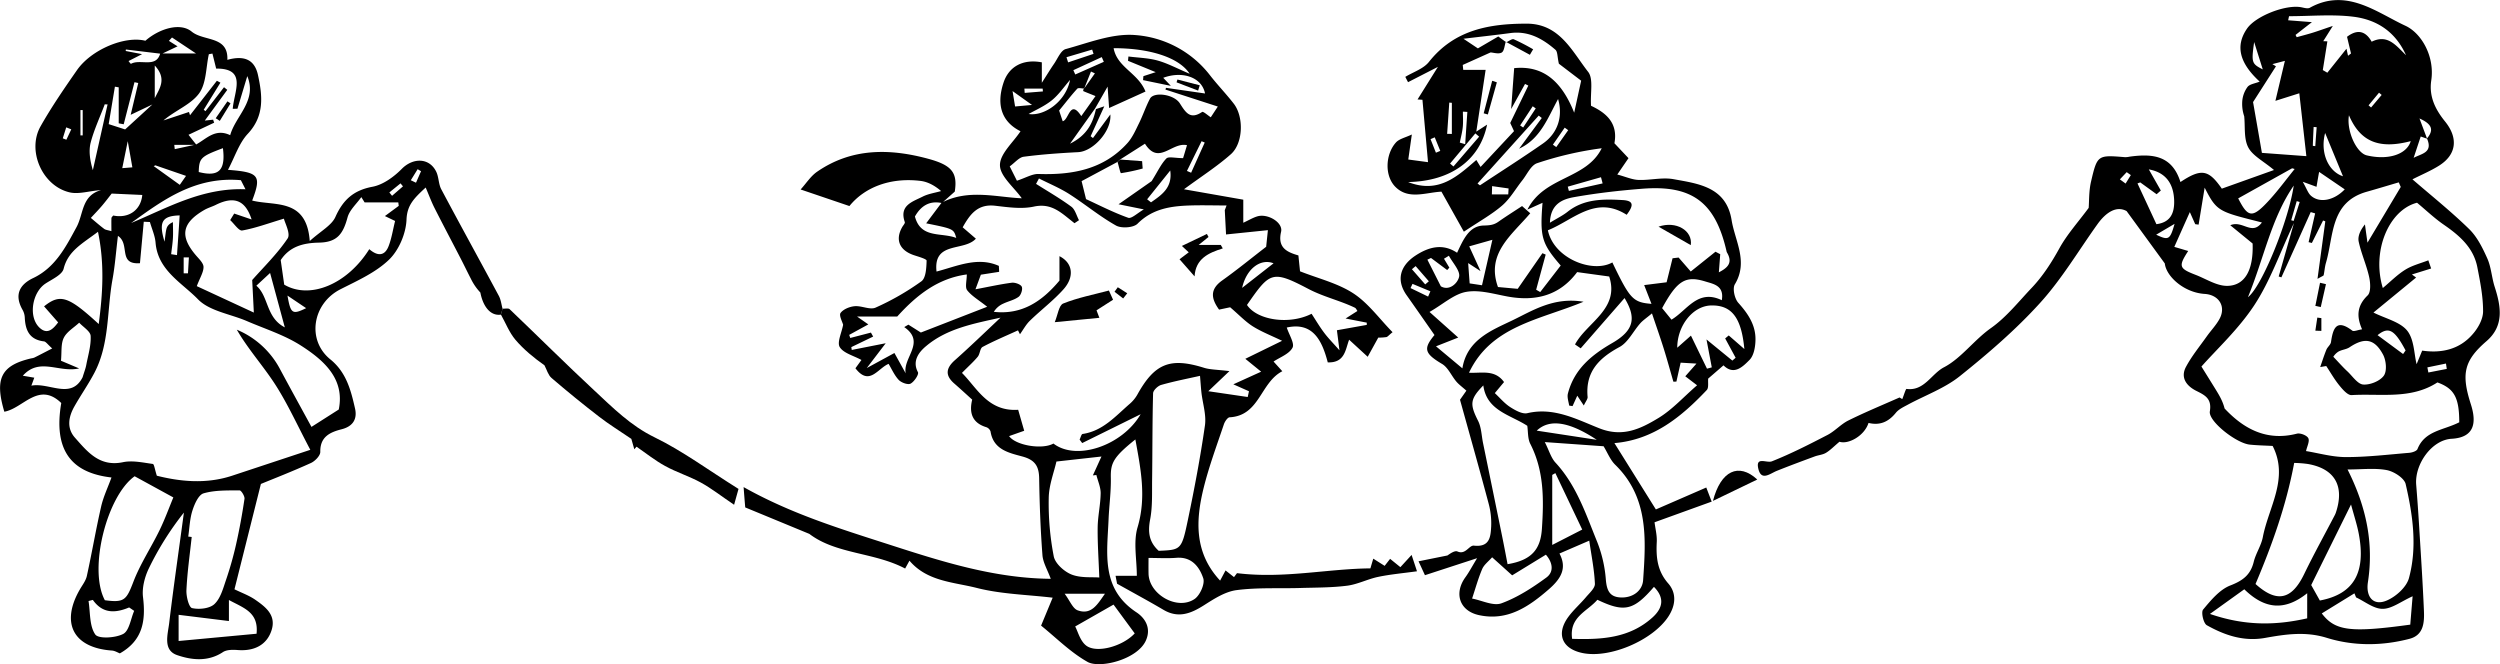
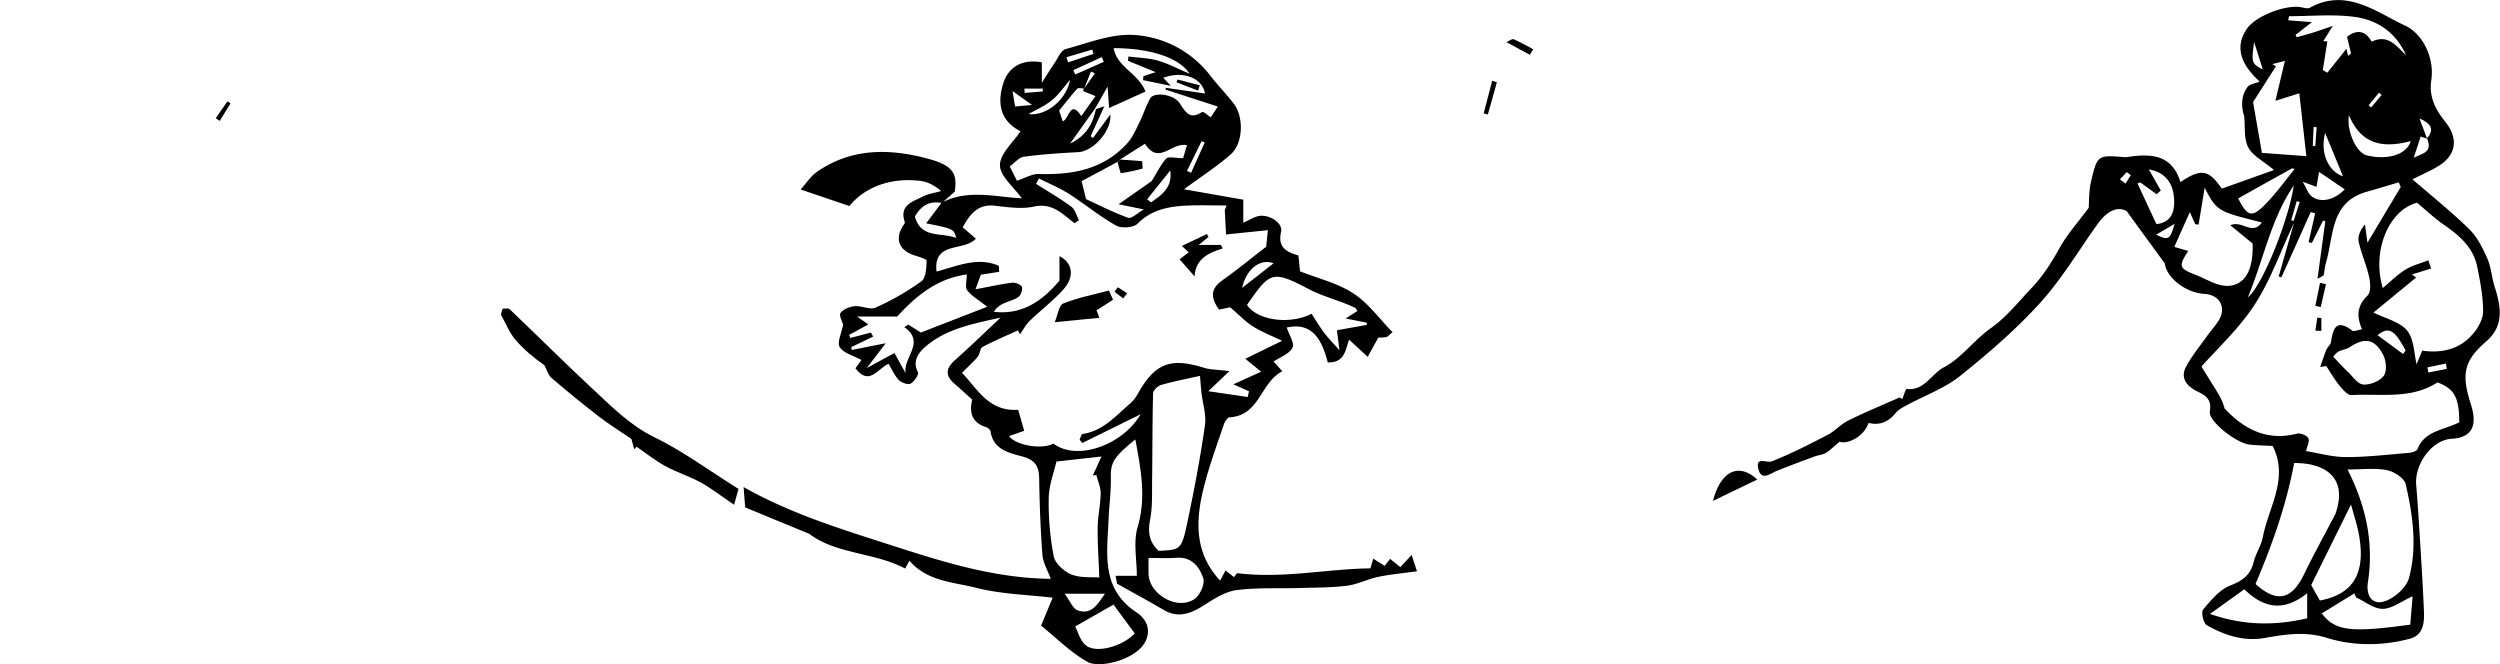
<svg xmlns="http://www.w3.org/2000/svg" id="Layer_1" data-name="Layer 1" viewBox="0 0 1528.17 405.99">
  <path d="M181-875.57l7.89-7c1.8-11.55-1.73-16.09-16-20-23.61-6.43-47-6.8-68.22,7.9-3.85,2.67-6.55,7-10,10.8l29.82,10.13c9.32-11.5,25-17.6,43.46-15.37,4.39.54,8.58,2.75,12.6,6.21-3.79,1.09-7.85,1.65-11.31,3.41-6.2,3.14-14.43,5.31-10.89,15.56.25.75-1,2-1.55,3-4.47,7.77-1.73,14.26,7.14,17.23,2.78.93,7.77,2.31,7.74,3.35-.14,4.35-.4,10.58-3.18,12.61a158.36,158.36,0,0,1-28,16.08c-3.41,1.55-8.55-1.24-12.79-.86-3.08.28-6.93,1.82-8.62,4.12-1.1,1.5,1.09,5.39,1.56,7.23-.93,5-3.83,10.79-2.06,13.66,2.32,3.73,8.34,5.17,13.25,7.86l-3.67,5.07c8.52,11.09,13.58.11,20.27-2.7,1.95,3.23,3.54,7,6.21,9.84,1.61,1.68,5.59,3.12,7.24,2.25,2.24-1.18,5.19-5.69,4.49-7-4-7.43,1.6-13.12,5.07-16,12.69-10.65,28.7-13.62,45.41-17.33C206.69-795.93,198-787.55,189-779.55c-5.48,4.85-6.16,9.28-.46,14.25,3.58,3.12,7.07,6.33,11,9.9-1.9,7.78-.23,14.17,8.64,16.84a4.23,4.23,0,0,1,2.58,2.63c1.77,11.25,11.46,13.09,19.64,15.33,7.79,2.14,10,6.18,10.08,13.55.25,15.57.82,31.15,2,46.68.33,4.52,3,8.86,5.09,14.49-35.07-.32-67.46-10.83-99.87-21.29-29.5-9.51-59.14-18.6-87.89-34.78.39,5.11.68,8.93,1,12.43L100-673.34c16.33,12.47,39.63,11.17,58.55,21.18l2.64-4.81c10.85,12.78,26.95,13.05,41.2,16.68,14.89,3.79,30.67,4.09,46.34,5.94-1.93,4.66-4.16,10.05-7.08,17.08,9.15,7.36,17.92,16.3,28.41,22.19,7.47,4.2,30.37-1.46,35.61-13,3.57-7.84-.66-14-5.77-17.34-21.8-14.45-17.86-36-17-56.76.36-8.51,1.56-17,1.38-25.51-.19-9,1.54-12.59,15-23.38,3.31,18.14,6.8,35.32,1.36,53.66-2.69,9-.47,19.55-.47,29.67h-13c.54,2.86,1,5.18.91,4.85,10.72,6,19.67,10.83,28.44,16,9.07,5.3,16.69,2.25,24.71-2.84,6.16-3.92,12.94-8.32,19.87-9.23,12.84-1.69,26-.92,39-1.31,9.55-.29,19.17-.19,28.62-1.4,6.44-.83,12.54-4.06,19-5.4,7.42-1.55,15-2.21,23.69-3.41-1-3.18-1.93-5.88-3.28-10L461.28-653,455-658.09l-3.34,4.29-6.95-4.41c-.8,2.7-1.37,4.63-1.75,5.94-26.64.27-53,6.42-81.55,2.93l-1.83,2.42L354.41-651l-3.32,6.22c-15.91-17.06-15-36.88-10-56.94,3.27-13.08,8-25.8,12.31-38.62.57-1.68,2.24-4.2,3.51-4.27,18.39-1,18.73-21.2,32.2-28.16l-5.35-5.92c3.9-2.63,9.5-4.58,11.57-8.44,1.42-2.62-2.08-7.9-3.5-12.35,16-3.55,21.59,8,25.06,21.3,10.56.38,10.77-7.93,13.06-13.85l11.35,10.43,6.46-11.71a35.49,35.49,0,0,0,4.9-.32c.81-.13,1.49-1.12,3.84-3-8.1-8.26-14.87-17.81-24-23.75-9.62-6.26-21.48-9.07-32.56-13.47-.33-3.16-.65-6.26-1-9.71-7.34-2.09-12.8-4.89-10.58-14.46,1.32-5.67-8.2-11.35-14.59-9.39-2.67.82-5.14,2.32-8.52,3.89v-14.11L329-884c10.75-7.92,20.29-14,28.65-21.41,7.59-6.73,8-22.77,1.83-30.84-4.57-5.93-9.82-11.33-14.43-17.24a63.65,63.65,0,0,0-46.26-24.8c-13.79-1-28.2,4.82-42.07,8.59-3,.8-4.9,5.77-7.13,9s-4.31,6.68-7.48,11.61v-12.49c-11.53-2.2-20.24,2.57-23.46,12.55C214.05-935,218-925,229.08-919.46c-4.47,6.81-12.62,13.79-12.57,20.71,0,6.73,8.48,13.41,13.34,20.27-15.47-.64-32.78-5.83-49,2.7-2.95,3.92-5.89,7.85-9.45,12.6,16.83,3.4,16.83,3.4,18.4,8.94-9.14-3.56-21.68.57-25.27-13.11C168.13-873.7,173.29-877.21,181-875.57Zm87-70q2.07-5.19,4.15-10.4l2.4,1.13L268-945.59a2.67,2.67,0,0,0-.55.77c-.08.26-.05.8.08.86,2.31,1,4.64,1.87,7.39,3l-8.7,12.25c-6.93-10.67-7.52,2.33-11.36,3.13l-2.18-6.53c4.1-5,7.41-9.35,11.06-13.33C264.44-946.2,266.57-945.57,268-945.57Zm20.37,44.85,1.58-1.46,15.2-9.67c8.48,13.47,16.3-1.16,25.69.9-1.05,3.5-2,6.71-2.39,7.92-4.94,0-8.88-1.15-10.23.23-3.21,3.3-5.2,7.78-9,13.83L289-874.83l15.48,3.14c-3.94,2.22-7.54,5.84-9.58,5.12-9.11-3.25-17.78-7.74-25.77-11.4-1-4.14-1.87-7.56-2.71-11ZM275.18-933c-1.9,8.64-5.47,16-15.82,21.13l15.32-21.54,7.63-13.33c.36,5.19.57,8.12.92,13.08l22.25-10.07c-4.55-11.44-17.3-14.67-19.49-26.51,21.89,0,39.93,5.57,46.49,15.65-7.77-3.29-13.47-6.39-19.57-8.09-5.75-1.6-11.9-1.71-17.87-2.48-.09.88-.17,1.76-.25,2.64l16.94,6.94-7.53,2.44-.21,2.43,17,3.51-4.66-4.93c11.51-4.32,23.58-.48,25.54,9.58L318-946l-.32,1.07,32,10.37L345.38-928c-1.81-1.15-4.58-3.73-5.3-3.25-7.39,4.95-10.1.2-13.62-5.27-3.62-5.62-15.92-7.2-18.22-2.88-2.57,4.83-4.28,10.11-6.7,15-2.05,4.17-4,8.67-7,12.06-14.59,16.26-33.75,19.68-54.46,19-3.84-.12-7.76,2.34-13.2,4.12l-4.4-8.77c3.23-2.32,5.72-5.52,8.57-5.89,11-1.45,22.18-2.22,33.3-2.8,9.16-.48,20.54-13,19.64-23.05-3.74,5.07-7.18,9.75-10.62,14.43l-1.43-1.1,8.37-18.31ZM216-833.52c0-1.21-.11-2.43-.16-3.64-12.92-5.81-25.5.17-38.1,3.46-2.11-18.77,16.8-12.09,24.05-20.1l-8.07-6.94c4.56-8.13,9.26-14.41,19.89-13.18,7.84.91,16.14,2.14,23.65.51,8.65-1.88,14.15,1.64,20,6.31l4.81,3.85,2.75-1.84c-1.52-2.82-2.37-6.55-4.69-8.27-6.87-5.07-14.33-9.34-21.55-13.93l1.77-3.31c6.2,3.14,12.69,5.81,18.51,9.52,9.69,6.19,18.61,13.66,28.6,19.26,3.3,1.85,10.68,1.35,13.14-1.12,9.12-9.15,20.22-10.76,32-11.15,7.47-.24,15,0,22.43,0l-1.09,2.87c.25,4.93.51,9.86.77,14.85L380.3-859c-.56,5.37-.88,8.36-1.06,10.15-9.3,7.17-17.87,14.18-26.88,20.59-7.65,5.45-6.78,11.09-1.91,17.83l6.78-1.43c5.59,4.79,9.35,8.82,13.86,11.67,5.26,3.31,11.17,5.58,17.89,8.83l-22.49,11,9.68,7.87-17,7.72,9.56,4.25c-.26,1.17-.51,2.34-.77,3.51l-24.09-3.54,12.91-12.29c-7.56-.94-11.79-.85-15.61-2.05-20.59-6.42-30.08-2.68-40.62,16.32a21.47,21.47,0,0,1-4.68,5.71c-8.71,7.52-16.42,16.63-28.85,18.44-.76.11-1.22,2.25-1.82,3.44.53.7,1.05,1.41,1.58,2.12l35.72-17.63c-11.13,19.14-39.22,28.78-53.3,17.92-6.83,3.87-23.1,1.16-27.1-4.55l9.23-3.26c-1.25-4.36-2.35-8.17-3.69-12.83-18.5,1.27-25.35-13.63-34.36-22.53,4-4.08,7.1-6.79,9.66-9.91,1.39-1.71,1.36-5.18,3-6,7-3.73,14.37-6.8,21.6-10.11l1.2,2.39c2-2.8,3.69-6,6.14-8.34,6.63-6.45,14.12-12.09,20.29-18.94,7-7.7,6-16.25-2.29-20.45v14.92c-10.72,12.8-23,21-40.11,19.1a12.76,12.76,0,0,1,5.76-5c3.11-1.5,6.73-2.2,9.41-4.2,1.48-1.11,2.62-4.75,1.88-6.2s-4.13-2.64-6.15-2.38c-7.16.94-14.24,2.54-22.12,4l3.29-8.92ZM313.54-663c-6.08-5.52-6.65-11.67-5.21-19.27,1.49-7.89,1.08-16.17,1.19-24.28.24-17.58.12-35.16.6-52.73.05-1.81,2.91-4.53,4.95-5.12,7.91-2.25,16-3.81,23.73-5.55.43,5.1.58,7.73.88,10.34.77,6.67,3.06,13.55,2.13,20-2.78,19.37-6.43,38.64-10.44,57.81C327.54-663.5,327.16-663.58,313.54-663ZM273.3-709.1l2.15-.23c.93,3.74,2.68,7.49,2.62,11.21-.1,7-1.75,13.92-1.83,20.88-.12,9.8.6,19.61,1,30.56-4.51-.37-11.31.4-16.94-1.82-4.53-1.79-10-6.71-10.9-11.08a169.86,169.86,0,0,1-3.07-35.81c.14-7.83,3.22-15.62,4.7-22.18l27.53-3.06C276.89-717,275.1-713,273.3-709.1ZM153.73-806.22c12-13.27,25-23.35,42.51-25.71,0,3.92-1.19,7.83.25,9.68,2.82,3.59,7.12,6,12.21,10.07-14,5.44-27.29,10.62-40.54,15.76l-7.62-4.82L158-799.75c13.38,9.29-.94,18.51.88,28.26L152-783.91l-16.9,9.2,11.58-15.17-20.76,4.1-.27-1.73L139-793.95l-1.36-2.44L125-793.1l-.64-1.89,11.68-6.4-6.91-4.83h24.61Zm287,3.75c0,.46,0,.92,0,1.38l-18.25,3.27c.57,4.48,1,7.73,1.56,12.26-4-4.54-7-7.55-9.48-10.9-2.75-3.66-5.08-7.64-7.57-11.44-13.41,6.87-33.19,4.06-39.48-5.39,14-20.16,15.28-21.48,37.51-9.81,9.33,4.9,19.24,7.07,28.44,11.5.69.33,1.06,1.31,1.56,2l-7.23,4.6ZM307.33-658.64c6.05,0,11.6.36,17.08-.08,9.38-.76,14.07,5.66,16.37,12.51,1.14,3.39-2,10.43-5.31,12.68-10.57,7.17-27.88-2.83-28.13-15.5C307.27-652.78,307.33-656.53,307.33-658.64Zm-8.44,46.12c-7.39,8-23.44,12.36-29.74,7.4-3.67-2.88-5.06-8.67-6.65-11.63l23.44-13.37Zm-18.18-24.25c-4.43,6.18-8.16,13.26-16.71,10.15-3-1.1-4.75-5.87-7.95-10.15Zm39.89-258.7c1.47,10.57-5.27,14.92-11.75,19.47l-2.37-1.87Zm-61.25-55.36c-2.56,13.26-15.72,22.3-25.31,20.83,4.16-2.39,9.69-4.75,14.18-8.38C252.5-941.84,255.69-946.63,259.35-950.83Zm105.2,127.1c2.72-12.09,11.59-18.09,19.21-15C378-834.25,371.12-828.86,364.55-823.73Zm-102-130.43c-.4-.88-.79-1.76-1.18-2.63l17.37-8L280-961.9Zm70.82,60.06-2.56-1.1q4.47-9.09,8.95-18.17l1.92.81Zm-60.5-75.27c.28.87.57,1.74.85,2.61l-15.55,5.2-1-3.16ZM225.76-934.6c-.61-3.72-1.07-6.53-1.55-9.43l11.9,8.49Zm5.86-8.31-.17-2.62h11.17l.15,1.73Z" transform="translate(394.73 999.69)" />
  <path d="M938.11-888.41c-5.19-16.61-17.48-17.35-31-15.53a13.17,13.17,0,0,1-2.84.33c-16.76-1.38-17-1.44-20.83,15-1.34,5.78-1.1,11.94-1.43,16-6.45,8.73-13.19,16.16-17.9,24.71s-10,16.83-16.76,24c-8.09,8.49-15.54,18-25,24.7-10.46,7.38-18.24,18.51-28.75,24-7.74,4-12.09,14.7-22.9,13.25-.52-.07-1.53,3.54-2.63,6.22l-1.65-1c-11.35,5-21.51,9.21-31.32,14.08-4.57,2.27-8.17,6.46-12.71,8.82-11.14,5.78-22.37,11.51-34,16.13-3.25,1.28-10.22-3.3-8.27,4.7,1.83,7.51,7.13,2.79,11.27,1.13,7.64-3.06,15.37-5.93,23.1-8.79,2.28-.85,4.9-1,6.94-2.23,2.57-1.52,4.69-3.79,8.26-6.78,5.17,1.79,15.14-3.37,17.76-11.5,7,1.7,12.24-.68,16.7-6.19,1.73-2.15,4.59-3.49,7.12-4.86,10.72-5.82,22.66-10.07,32-17.55,17.25-13.81,34.21-28.39,49-44.71,13.29-14.62,23.54-32,35.12-48.17,5.32-7.43,11.73-11.39,17.82-8l23.34,32c.88,8,11.82,17.83,24.34,18.62,8.7.54,13.18,7.62,9.17,15.16-2.07,3.9-5.3,7.17-7.87,10.82-4.34,6.13-9.17,12-12.69,18.59s.26,11.66,6.3,14.69c5.31,2.66,9.6,4.74,8.28,12.54-1,6,16.09,19.42,24.33,20.31,4.69.5,9.44.56,14.06.82,10.1,19.82-2.47,37.33-6,55.75-1,5.2-4.29,9.93-5.56,15.11-1.95,7.94-6.61,11.45-14.29,14.42-6.55,2.54-11.89,9.05-16.65,14.74-1.34,1.6.2,8.42,2.26,9.57,10.91,6.14,22.56,10.09,35.56,7.77,12.53-2.24,24.7-4.11,37.77-.06,16.42,5.1,33.77,5,50.61.59,8.64-2.27,9.08-10,8.78-17.16-.72-17.14-1.87-34.26-2.91-51.39q-.78-12.83-1.82-25.65c-1-12.52,9.52-27.39,21.65-28.07,13.93-.78,15.42-9.71,11.76-21.1-5.92-18.46-4.32-26.57,9.57-38.57,10.92-9.43,8.85-21.22,5-33.21-1.83-5.69-2.12-12-4.51-17.35-2.86-6.42-6.22-13.21-11.14-18-11-10.74-23.06-20.36-34.62-30.36,5.75-2.92,11.34-5.24,16.37-8.43,10.81-6.86,11.56-17,3.61-26.87-5.72-7.08-10-15-8.48-25.17,2.18-14.46-5.8-28.77-15.81-33.41-17.66-8.19-36.07-23.4-58.41-11-1.26.7-3.41.07-5.07-.27-9.42-1.93-28,5.27-33.32,13-7.16,10.38-4.89,20.85,7.73,32.42-2.83,1.14-6,1.49-7.41,3.22a17,17,0,0,0-3.22,8.36,23.42,23.42,0,0,0,1.16,9.59c.66,6.41-.3,13.67,2.46,19,2.67,5.15,9.17,8.33,15.76,13.86l-31.9,11.4C955.38-895.92,951-897,938.11-888.41Zm150.74-26.52-4.63-12.35c8.32,3.7,8.57,7.42,4.58,12.26,3.9,8.8-3.65,9.29-8.15,11.83l4.33-13.06C1086.24-915.8,1087.57-915.33,1088.85-914.93Zm19.69,173.37c-9.61,4.94-21,5-25.54,16.37-.52,1.26-3.25,2.14-5,2.29-12.9,1.08-25.83,2.63-38.75,2.61-8.37,0-16.74-2.45-24.37-3.67.6-2.81,2.32-6,1.39-7.87-.86-1.73-4.89-3.31-7-2.77C991-729.9,976.9-737.37,965.09-750c-1.16-4.61-3.35-8.21-5.56-11.8-2.8-4.54-5.63-9.07-8.59-13.83,9.2-10.45,22.64-22.78,32.34-37.55s15.64-32,24.21-50.18c-3.52,12.32-6.42,22.5-9.33,32.68l1.65.52q9-19.93,17.93-39.89l2.7.8-4,17.58,2,.5q3.43-6.87,6.85-13.74l1.36.51-4.77,35.17c2.81-1.64,3.69-1.86,3.77-2.26.54-2.46.66-5,1.37-7.44,4.87-16.49,2.45-37.2,25-43.56,6.54-1.84,13-3.82,19.54-5.73.41.94.81,1.88,1.21,2.81l-20.34,34.06c-.7-5-1.13-8.08-1.55-11.16-2.88,3.55-4.51,7.31-3.81,10.57,1.57,7.29,4.75,14.23,6.37,21.51.81,3.65,1.17,9.32-.92,11.32-6.36,6.12-7,12.57-3.39,20.72-2.71.4-5.08,1.52-6,.79-9.82-7.46-11.77-1.29-13,7-.24,1.66-2.13,3-2.82,4.68-1.42,3.47-2.54,7.06-3.78,10.6l3.69-.64c2.65,4,5,8.18,8,11.85,2,2.47,5.1,6.08,7.5,5.93,17.71-1.06,36.25,2.8,52.46-7.75C1105.5-762.19,1108.51-756.61,1108.54-741.56Zm-22.66-43.81c-1.66,4-3,7.35-3.42,8.28-1.56-6.24-1.46-15.21-5.81-20.55s-13.27-7.33-20.56-11l26.07-21.4-2.56-1.87,11.76-3.66-1.73-5c-4.7,1.84-9.77,3.08-14,5.69-4.9,3-9.06,7.29-13.82,11.25-6.91-22.71,3.75-47.73,20.92-52.14,5.61,4.66,10.63,9.48,16.29,13.38,9.6,6.62,18.21,14,20.56,26,1.75,8.93,3.55,18,3.52,27.05,0,4.67-3,10.1-6.28,13.84C1108.79-786.12,1097.77-783.63,1085.88-785.37Zm-78.25,68.66a67.44,67.44,0,0,1,8.45.65c16.45,2.91,22.47,13.56,17,29.8a12.32,12.32,0,0,1-.78,1.74c-6.22,11.93-12.75,23.71-18.6,35.81C1006.09-633,997-631,984-642.71,994.06-666.45,1002.75-690.62,1007.63-716.71Zm32.6,4c8.91,0,16.71-1,24,.38,4.38.84,10.71,4.88,11.55,8.55,4.37,18.91,7.19,38.42,2,57.48-1.5,5.53-8,11.37-13.65,13.73-8.09,3.41-12.8-2.23-11.43-11.22C1056.34-667.5,1051.81-689.79,1040.23-712.75ZM968.57-862l13.65,11.16c.6,16.69-5,25.78-15.52,25.89-6.36.07-12.8-4.19-19.14-6.66-10.39-4-10.8-5.24-4.71-14.66l-8.49-2.51c3.36-7.54,6.43-14.43,9.49-21.27l3.29,7.39,2.08.28c1.13-7,2.27-13.89,3.69-22.6,7.45,14.71,8.64,14.6,35,21.28C981.74-855.39,976.14-865.27,968.57-862Zm13.92-75.29,14-21.87-2.18-1.33,7.64-2c-1.86,7.87-3.66,15.44-5.8,24.44l14.61-4.62c1.48,13.21,2.92,26,4.31,38.43l-27.17-2C985.62-919.52,983.77-930,982.49-937.31Zm59.89,246c2,7.34,3.68,12.42,4.68,17.63,4.61,24-3,37.15-23.74,41.05l-5.29-9.45C1025.93-658.07,1033.67-673.7,1042.38-691.32Zm-38.43-296c.18-.83.35-1.66.53-2.5,13.14,0,26.44-1.28,39.38.33,15.89,2,26.35,10.57,32.14,23.53-6.37-6.22-11.38-13-21-8.26-3.38-6.07-8.3-8.19-15.06-3,.86,3.59,1.64,6.88,2.43,10.18l-1.82,1.41-.95-4.31c-4.53,5.69-8.12,10.18-11.7,14.67l-2.77-1.62,2.79-17.56-2.52-.1,5.85-9.32c-6,2-9.12,3.16-12.32,4.15s-6.5,1.83-9.75,2.74c-.24-.46-.48-.93-.71-1.4,2.87-2.26,5.75-4.51,10-7.81ZM1044.45-637c.35.83.69,1.65,1,2.47,5.43,2.54,10.86,7.07,16.27,7,5.6,0,11.18-4.48,18.3-7.68-.52,6.27-1,12-1.43,17.34-36.4,5-45.94,3.91-54.09-6.86Zm-28.87,15.28c-18.85,4.25-37.56,4.84-59.44-2.69l21-15.07c12.56,12.29,24.76,13.34,38.45,2.41Zm16-159.94a10.33,10.33,0,0,1,2.93-3c2.1-1.3,5-1.4,7-2.77,9.09-6.09,15.19-5.29,20.43,4.47,1.91,3.56,2.53,10,.5,12.89-2.35,3.31-8.37,5.73-12.58,5.44-3.37-.23-6.5-5-9.58-7.94C1037.62-775,1035.22-777.76,1031.54-781.62ZM918.77-896.15c10.17,1.8,15.05,8.49,15.48,18.65.36,8.61-2.65,13.79-10.84,14.84-4-8.69-7.8-16.8-11.56-24.91l1.68-.63,10,7.23,2.58-2.26Zm87.59-.67,1.56.43c-5,6.17-9.69,12.58-15,18.45-10.79,11.93-13.38,11.59-19.51-.49Zm1,10.52c-3,21-19.32,61.65-28,68.27C989.26-842.11,993.54-866.12,1007.39-886.3Zm71.52-27.13c-2.42,8.13-13.79,11.82-26.86,8.72-6.43-1.52-12.53-15.23-10.91-24.51C1048-913.09,1059.41-908.31,1078.91-913.43Zm-40.35,29.49c-6.47,6.78-15.35,8.62-20.67,3.87-1.81-1.62-2.62-4.36-5-8.51l8.42,3.08c.58-3.32,1-6,1.6-9.12Zm-12-34.51,10.93,26.51C1028.71-894.76,1023.3-906.09,1026.56-918.45Zm49.19,133-1.52,2.16-15.6-11.53C1065.39-800.27,1068.94-798.19,1075.75-785.44Zm-141.2-77.41c-2.77,9.72-3.63,10.27-11.25,6.63Zm165.9,85.39.48,3.28-11.25,2.2-.6-3.13ZM983.16-974c1.81,5.74,3.59,11.42,5.27,16.74C981.62-960.74,981.41-961.39,983.16-974Zm24.14,109.37-1.49-.44q1.7-5.85,3.37-11.68l1.83.53Q1009.15-870.44,1007.3-864.66Zm13.23-45.73a14.93,14.93,0,0,1-1.51-.2c.12-3.84.31-7.69.5-11.53l1.85.16Q1020.94-916.17,1020.53-910.39Zm-115.28,15.9,2.53,1.8c-1.07,1.73-2.14,3.45-3.2,5.18l-3.5-2.57Zm154.24-48.57,1.61,1.38-6.47,7.67-1.53-1.32Z" transform="translate(394.73 999.69)" />
-   <path d="M-87.54-811c-.72-2.61-1-5.45-2.24-7.78C-101.46-840.54-113.4-862.18-125-884c-1.72-3.23-1.47-7.49-3.11-10.8-4.26-8.62-14.22-8.54-21-1.68-4.83,4.89-11.42,9.72-17.91,10.94-11.63,2.18-18,8-22.7,18.49-2.35,5.18-8.82,8.5-15.67,14.68-1.94-26.42-21.39-21.22-35.19-24.73,5.82-15.28,4.26-17.34-14.8-18.77,4.19-7.88,6.73-16.25,12.09-22,10.33-11,9-23.24,6.28-35.85-2-9.32-8.11-12.32-18.74-9.39.65-14.83-14.4-11.16-21.83-17.27-7-5.77-19.91-1.75-28.28,5.61-12.56-3.19-33.09,5.4-41.84,18-7.79,11.18-15.54,22.46-22.24,34.31-8.42,14.9,1.07,36.5,17.83,40.37,5.62,1.3,12.05-.94,19.17-1.39-12,3.33-10.65,14.56-15,22.61-6.51,12-12.92,24.69-26.45,31.13-8.64,4.11-11.65,10.5-6.53,19.49a10.51,10.51,0,0,1,1.33,4.57c.33,7.79,2.82,13.6,11.69,14.66,1.25.15,2.31,1.9,5.08,4.32-4.39,2.25-7.69,4-11,5.63a8.35,8.35,0,0,1-1.82.44c-18.39,4.27-22.5,12.33-16.44,32.61,11.55-2.05,20.95-18.71,34.8-5.32-4.9,28.66,5.94,42.71,30.7,45.52-2.2,6.05-4.94,11.72-6.31,17.7-3.22,14.07-5.64,28.33-8.74,42.44-.65,3-2.73,5.6-4.29,8.31-11.9,20.61-3.94,35.7,19.63,37.34,1.77.13,3.48,1.22,4.83,1.73,14.13-8,15.88-20.13,14.15-34.4-.68-5.61,1-12.16,3.46-17.34a183.51,183.51,0,0,1,21.53-34.32c-3,22.53-6.31,45-9,67.59-.83,6.94-3.95,16.48,4.84,19.52s18.88,4.23,28-1.82c2.32-1.54,6.08-1.5,9.11-1.27,10.13.79,17.82-3.19,20.66-12.16,2.91-9.16-3.63-14.16-9.94-18.55-3.82-2.66-8.38-4.27-12.75-6.42,5.12-20.4,10.21-40.71,16.15-64.4,7.66-3.15,19.26-7.66,30.58-12.8,2.52-1.14,5.77-4.51,5.73-6.79-.19-9.31,6.09-12.06,13-13.82,7.12-1.81,9.67-6.4,8.23-12.72-2.53-11.13-5.29-22.06-15.08-30-14.66-11.91-10.88-34.23,6.2-42.88,10.37-5.26,21.57-10.24,29.72-18.12,6-5.81,10.3-16,10.63-24.41.35-8.86,4.45-12.94,11.72-19.65,2.11,4.93,3.52,8.8,5.37,12.45,5.29,10.45,10.78,20.81,16.16,31.22,2.07,4,4,8.08,6.09,12.08a33.47,33.47,0,0,0,5.8,8.44c1.68,8.84,6.4,14.5,12.64,13.49C-88.18-808.6-87.86-809.79-87.54-811ZM-274.85-911.37l-13.06,2.85-.29-2.6h13.58c-1.62-2-3.25-4.1-4.88-6.18l15.68-7.39-.64-1.84-5.07.54,13.73-18.78-2-1.61-11.33,14.65-1.07-.88L-260-949.16l-2.15-1.16-16.43,21.08-.63-2-15.61,5.17c7.37-6.22,16.79-9.72,21.75-16.48,4.52-6.17,4.19-15.88,6-24l2.19-.39c.77,3.07,1.53,6.14,2.28,9.18,19.18-.18,10.87,14.17,10.14,24.6l2.88-.08,6-19.92c6.19,15-7.07,24.1-10.45,36.1C-263.18-921.42-268.52-914.82-274.85-911.37Zm-32,47.22,3.75.17c1.19,4.2,3.12,8.35,3.46,12.62,1.38,16.94,16.1,24.5,25.9,34.59,7.1,7.31,19.9,9,30.08,13.42,11,4.73,22.69,8.41,32.67,14.76,14.42,9.18,27.14,20.6,23.33,39.22l-16.68,10.63c-6.45-11.84-12.79-23.32-19-34.89a52.86,52.86,0,0,0-26.63-24.53c6.87,11.94,16.13,22.1,23.48,33.5,7.73,12,13.61,25.14,21.45,39.93l-47.82,15.83c-16.3,5.38-32.41,3.41-46,0-1.21-3.69-1.62-7.09-2.47-7.2-6-.82-12.45-2.28-18.22-1.07-14.32,3-21.7-6.33-29.38-15-5.2-5.88-3.89-12.82-.27-19.18,3.89-6.86,8.43-13.36,12.11-20.33,9.45-17.9,7.64-38.11,11.13-57.23,1.53-8.4,2.15-17,3.32-26.59,7.7,5-.26,17.66,13.46,16.7C-308.38-847.45-307.62-855.8-306.85-864.15Zm55.28-5-2.46,4c2.47,2.25,5.33,6.7,7.35,6.35,8-1.41,15.76-4.31,25.5-7.23.57,2.59,4.21,9.22,2.27,12.1-6.4,9.5-14.81,17.64-21.66,25.42.36,7,.66,12.88,1,19.89l-34.87-16.16c2-5.27,4.12-8.48,4.12-11.69,0-2.32-2.63-4.81-4.45-6.92-10.25-11.88-8.86-20,5-28,2.18-1.25,4.68-1.94,6.94-3.06,11.38-5.66,18.15-2.72,21.91,8.92Zm-60.82,160.6,23.62,12.92c-2.61,6.28-5.17,13.36-8.45,20.09-5.13,10.52-11.72,20.44-15.9,31.3-4.34,11.3-5.51,13.06-17.51,11.45C-340.83-651.71-329.41-696.61-312.39-708.59ZM-169-847.38c-13.49,21.53-36.37,30.91-52,21.68l-2.14-15c5.44-8.22,13.56-10.49,23.33-10.68,10.94-.2,14.71-5,17.51-15.38,1.23-4.57,5.53-8.32,8.44-12.44l2,3.23h20.6c.09.71.17,1.41.26,2.12l-8.45,6.23,6.23,3c-1.33,5.37-2.09,10.36-3.82,15C-159.49-842.89-164-843.06-169-847.38ZM-277.55-671.45l-2.11-.24c.79-5.34.93-10.88,2.57-15.95,1.27-4,3.73-9.6,6.82-10.49,6.95-2,14.62-1.74,22-1.8,1,0,3.19,3.52,3,5.13-1.38,9.32-3.07,18.62-5.14,27.82a211,211,0,0,1-6.12,21.66c-1.79,5.24-3.37,11.36-7.12,14.88-2.95,2.77-9.37,3.43-13.66,2.46-1.95-.44-3.64-7.16-3.46-10.93C-280.27-649.78-278.71-660.6-277.55-671.45Zm-81.64-131.17c-2.92,3.87-6.54,7.84-11.4,3.21-7-6.65-4.45-21.58,3.65-26.93,4.05-2.68,10.17-5.34,11.1-9.06,2.75-11,11.4-15.31,21-22.61,4.1,19.7,2.9,37.65.46,56.4-18.52-17-23.54-18.72-33.41-10.82Zm1.74,23.44c.52-5.29-.14-10.26,1.7-14s6.18-6.22,9.43-9.26c2.48,2.69,6.88,5.29,7,8.1.31,5.87-1.57,11.87-2.69,17.79-.4,2.12-1.22,4.17-2.21,7.43-7,13.9-20.46,3.06-31.33,5.17l1.78-4.87-7-1.2c10.22-11.41,22-1.67,34.43-4.46ZM-254.8-632.93c9,4.92,18.24,7.41,16.9,20.62l-47.65,4.44v-16l30.75,3.8Zm-61,4.54,3.09,2.1c-2.14,4.9-3,12.16-6.72,14.11-4.76,2.51-15.13,3.1-17.06.33-3.65-5.24-3-13.47-4.12-20.45l2.63-.69C-332-624.51-324.24-624.82-315.77-628.39Zm-10.86-230c-2.14-.65-3.48-.72-4.38-1.39-2.81-2.11-5.46-4.45-8.16-6.7,2.29-2.49,4.66-4.91,6.85-7.49s4.47-5.61,5.88-7.4l18.7.85c-.83,9.26-8.33,14.51-17.77,12.57-.37.52-1,1-1.07,1.55C-326.7-864.13-326.63-861.88-326.63-858.36Zm79.16-31.18,2.83,5.57c-26.5-1-47.69,11.36-69.91,20.63C-294.87-877.63-275.27-892-247.47-889.54Zm-70.74-31-10.05-3.25c1.32-8,2.56-15.44,3.8-22.89l2.33.4v22l3.05.58q3.3-12.85,6.59-25.72l2.3.5c-1.35,5.67-2.7,11.35-4.63,19.44l13.26-6.32Zm97.61,121c-11.68-6.09-9.73-18.91-17.4-25.48l8.4-7.78Zm-37.85-109.69c1.77,13.79-2.54,17.85-14.77,14.72C-273-903.09-272.08-904-258.45-909.13Zm-72.3-26.66,1.81.06-9,40.2c-1.62-5.49-2.68-11.4-1.37-16.72C-337.3-920.31-333.67-928-330.75-935.79Zm44.2,92.16-3.53-.55c.38-3.29.89-6.58,1.08-9.88s0-6.47,0-9.71c-2.85,1.27-3.61,2.74-4,4.3-.46,1.89-.59,3.86-1.12,7.64-3.72-12.18-1.44-15.78,9.23-16.06C-285.41-859.72-286-851.68-286.55-843.63ZM-296.83-966.9c-2.57,9-12.25,3-17.9,6.26a13,13,0,0,1-1.42-1.74l8.26-4.21-10-1.93.11-.91Zm5.34-7.8c.63-.7,1.27-1.39,1.9-2.08L-274.9-967h-20.48l9.18-4.37Zm6.66,88-15.93-11.44,1-.49,18.74,6.45ZM-219-819l11.4,7.67C-216-807.22-217.08-807.87-219-819Zm-81.13-140.64c7.62,8.22,2.85,14.07,0,20ZM-320-896.9c1.25-6.12,2.19-10.77,3.36-16.5l2.82,16Zm37.54,54.55h3.19c-.19,3.25-.37,6.5-.56,9.75h-2.63Zm-61.72-74.56h-1.38v-15.5h1.38ZM-140.44-888l-3.18-1.51,4.18-6.76c.7.41,1.39.83,2.08,1.25Q-138.89-891.56-140.44-888Zm-213.8-33.84,3.08,1.21c-1,2.12-2,4.23-3,6.35l-2.19-.85C-355.63-917.41-354.94-919.65-354.24-921.89ZM-155.07-880c-.56-.68-1.11-1.37-1.66-2.06l6.83-5.54,1.5,1.82Z" transform="translate(394.73 999.69)" />
-   <path d="M651.57-693.07l-3.31-8.62-30.81,13.4-25.34-40.55c23.89-2,40.94-16.07,56.45-32.43,1.31-1.39.63-4.66.87-7l9.36-8.1c6.37,6.34,11.79.85,15.93-3.34,2.68-2.72,3.57-8.11,3.62-12.33.13-9-4.57-15.94-10.52-22.57-2.26-2.53-3.62-8.76-2.08-11.31,8.33-13.83.09-26.34-2-39.26-3.29-20.23-20.17-22.2-35.6-25-6.86-1.23-14.25.75-21.36.47-4-.16-7.92-2-12.91-3.3l6.84-10-8.6-9.12c2.51-13.16-6.33-19.15-14.29-22.9-.5-8.06,1.55-16.49-1.77-20.73-9.88-12.64-17.42-29.44-37.5-29.47-23,0-44.26,3.74-59.81,23.38-3.34,4.22-9.56,6.16-14.45,9.14.55,1.09,1.11,2.17,1.67,3.25l18.27-9.36c-4.33,6.91-8.39,13.42-12.46,19.92l3,.2c1.08,12.15,2.17,24.3,3.4,38.13l-12.06-1.62c.59-4.18,1.19-8.37,2.17-15.29-4,1.91-7.78,2.64-9.82,5-6.33,7.15-7,20.39-.08,27.15,8,7.85,18.37,3.28,28,2.79l13.71,24.48c9.45-6.34,17-10.48,23.41-16,4.89-4.23,8.22-10.23,12.31-15.38,2.9-3.66,5.25-9.18,9-10.48a209.4,209.4,0,0,1,39.54-9.15c-9.48,19.21-35.12,17-45.41,37.5l9.23-4.16c-1.67,20.87-.54,24.87,11.11,38.35l-12.52,16.22-2.49-1.43q2.91-10.74,5.83-21.48l-2-.84L533-823.14l-12.07-1.1c-7.36-20.5,8.28-31.6,19.73-45.09l-5-4.4c-5.09,3.35-9.84,6.33-14.42,9.55-2.81,2-5.23,2.26-9,2.35-9,.2-12.49,8.61-16.3,16.65-8.38-5.59-16.76-4-25.54,1.8-9.39,6.25-11.81,15-5.27,24.2,5.62,7.95,11.17,15.95,17,24.28-7,8.36-6.12,11.28,4.61,17.67,3.72,2.21,5.71,7.2,8.71,10.75,1.54,1.83,3.56,3.26,6.17,5.59l-3.9,5.56c5.95,21.45,11.88,42.34,17.46,63.32a46,46,0,0,1,1.6,14.14c-.34,6.24-.83,12.79-10.54,11.71-3-.33-5.06,5.78-10.07,3.57-1.53-.67-4.08,1-6.12,2.44l-17.67,3.56,3.91,8.5,31.88-10.4c-3.13,5.15-4.92,8.59-7.17,11.69-7.09,9.82-3.6,20.56,8.38,23.13,17.36,3.73,30.29-5.07,42.7-15.87,7.36-6.41,11.21-12.83,6.44-21.8,5.76-2.5,11-4.75,18.21-7.87,1.31,9.12,3.08,17.7,3.45,26.33.12,2.69-3.36,5.71-5.53,8.3-3.44,4.08-7.54,7.65-10.68,11.93-7.65,10.4-3.94,19.54,8.65,22.14,16.8,3.47,42.9-7.84,52.38-22.17,4.69-7.09,5.12-14.52,0-20.38-6.77-7.74-7.48-16.12-7-25.45.19-4-.89-8.12-1.36-11.93ZM525.93-973.88l-4.81-3.51-12.47,7.28L499.83-976c10.7-1.29,19.69-2.27,28.65-3.47,11-1.48,19.74,3.4,27.57,10.2,1.38,1.2,1.13,4.26,2.11,8.53l13.62,10.38c-1.06,4.84-2.32,10.67-4.26,19.55-7.72-19.33-19-29-36.69-27.22-.62,8.38-1.14,15.46-1.84,25l8.49-15.35,2,1-11.06,22.87c.64,1.37,1.88,4,2.31,5L510.3-897.64c-1.22-2-1.89-3.12-2.59-4.26-11.72,10.1-23,20.75-41.71,13.5,26.28-.54,43.92-13.55,48.28-35.11l-6.6,4.28L513.39-957H499.7l-.3-3,17-7.64c1.77.09,4.9,1.16,6.79.07,1.59-.91,1.74-4.34,2.52-6.65Zm116.71,209.7c-8.13,7-15.07,14.82-23.6,20-10.76,6.51-21.76,12-36.07,6.32-13.81-5.44-27.8-13.11-44.08-9.27-3,.71-7.31-1.69-10.37-3.65C525-753,522.2-756.4,519-759.4l5.64-6.75c-5.69-7.87-13.78-5.29-21.41-5.71,13.51-28.59,42.86-32.18,70-43.38-18.31-3.06-31.22,5.5-43.71,11.49S502-792,499.18-774.53L483.05-788l13.58-5.35L479.09-809c8.47-4.86,15.05-11,22.48-12.28,8-1.41,16.9,1.31,25.28,2.85,17.25,3.16,31.89-.71,42.48-14.93l19.59,2.69c6.54,19.93-13.62,28-20.89,41.52l3.47,2.38,26.81-30.73c7.22,12,6,19.7-7.53,27.5-12.77,7.37-23.29,16.08-27.1,30.88-.57,2.22.38,4.84.76,7.25,0,.2,1.09.23,2.09.42l2.88-6.36,4,6c1.16-2.52,2.43-3.94,2.32-5.24-1.41-15.3,6.86-23.7,19.47-30.5,5.29-2.85,8.41-9.65,12.7-14.49,1.6-1.82,3.71-3.19,7.17-6.08,2.85,8.49,5.16,15,7.21,21.57s3.93,13.45,5.88,20.18l1.84-.07c.79-3.52,1.57-7,2.59-11.57l9.68.57-6.84,7.76Zm-89.95-99.37c.36-11.56,7.78-14.4,14.82-15.65,13.66-2.43,27.51-4,41.35-5.1,30.64-2.5,44.87,8.15,51.74,38a3.12,3.12,0,0,0,.29.91c3.89,6.56.13,9.53-4.94,12.17.3-4,.57-7.53.84-11.09-1-.5-1.93-1-2.89-1.52l-15.13,12.11-7.42-8.54-3.7.45c-1.42,5.75-2.85,11.5-3.64,14.67l-13.71,1.72,4.47,11.47c-11.36-.9-13.19-3-23.92-25.32-11.88,6.77-35.75-2.26-39.4-19.66,15.45-6.15,29.06-21.66,48.15-9.46,4.6-6,4.09-8.62-2.43-9-11.77-.66-23.59-.84-33.67,7.14C560.67-868,557.33-866.38,552.69-863.55Zm32.8,136.64c2.41,3.93,4.06,8.33,7.1,11.3,20.48,20,18.8,45.43,17.07,70.53-.45,6.55-6.4,11-13.87,10.59-6.77-.35-8.37-4.53-8.92-10.93a79.05,79.05,0,0,0-5.24-22.9c-6.91-16.93-12.61-34.57-25.48-48.51-2.81-3-4-7.57-6.6-12.63ZM526.8-654.83c-1.06-5.49-2.07-10.9-3.17-16.3Q517.75-700,511.8-728.88c-.93-4.54-1-9.51-3-13.51-5.19-10.29-5-13.27,3.17-21.71,2.06,15.49,16.47,17.9,26.88,24.69.54,3.61.2,7.81,1.83,11,8.48,16.58,8.3,34,7.11,51.95C547-664.63,542.23-657.33,526.8-654.83Zm54.9,21.76c16.54,7.9,22.14,6.55,34.58-7.89,6.6,6.68,5.51,12.9-.88,18.69-14,12.65-31,13.65-49.13,13.08C564.34-622.65,575.55-625.87,581.7-633.07ZM529.61-648l20.61-12.63c4,4.6,5.24,10.35.26,14-8.5,6.21-17.64,12.15-27.42,15.72-5,1.82-11.9-1.76-17.95-2.9,2-6,3.69-12.22,6.18-18.05,1.15-2.69,3.89-4.69,6.07-7.18ZM648.39-792.2c1.45,7.63,2.35,12.35,3.24,17.07l-2.93.8c-3.07-6.3-6.13-12.61-9.81-20.21l-8.37,7.4c0-13.49,9.56-25.59,20.71-25.83,12.62-.27,18.51,7.46,20.31,26.64L662-794.64l-2.19,1.82L666.21-781l-2,1.73ZM509.91-886.39l-1.47-1.13q18.7-20.75,37.4-41.51l1.87,1.46-13.85,18.76c13-6,17.43-18.62,23.81-30.35,3.11,10.66-.19,20.9-9.25,27.2C535.78-903.16,522.77-894.89,509.91-886.39Zm44.19,177,1.91-1.1c5.36,11.26,10.72,22.52,16.42,34.51l-18.33,9.39Zm67.17-101.94c9.17-16.81,14.26-20.08,26.48-16.28,4.82,1.49,11.57,2.45,10,11.43C643-823.26,636.63-810,627-804.29Zm-111-22.63c-3.21-7.05-5.32-11.68-6.91-15.15l14.15-4c-1.94,8.51-4.06,17.81-6.34,27.79l-7.55-1.14c-.33-4.43-.61-8.27-.91-12.42Zm-22.34-7.58,3-1.82c2.29,4.32,7,9.16,6.25,12.81-.89,4.16-6.15,8.88-11.18,5.86l-5-9.91c-1.08-2.12-2.15-4.25-3.22-6.37L480-842l9.88,7.38,1.33-1.47Zm56.7,105.09c7.9-7.46,20-5.43,36.69,5.6Zm39.27-154.91c.35,1.27.69,2.53,1,3.79l-20.63,4.58c-.23-.86-.45-1.72-.68-2.58Zm-76.8-26.79,2.32,2q-7.86,9.11-15.7,18.22l-2.08-1.78Zm10.1,37.3.14-5.07,10.08,1.43-.21,3.64Zm-16.26-30.67-3.34-1c.63-3.18,1.5-6.34,1.82-9.55s.07-6.24.07-9.37l2.73.16Q501.53-921.33,500.89-911.47Zm-8.2-6.3-2.88-.05q.65-9.55,1.3-19.11l1.58.14Zm-13.11,96.2c-.47,1.07-.94,2.15-1.4,3.22l-10.74-5.19c.39-.86.79-1.72,1.19-2.58Zm-11.3-13.5,2.27-1.91,8.08,9.29-2.23,1.9Zm93.39-86.54,2.14,1.54-7.29,10.34-2.07-1.47Zm-25.38-.07L534.48-923l7.69-11.73,1.85,1.31Q540.17-927.57,536.29-921.68Zm-56.63,7.1,2.57-1.12c1.13,2.76,2.25,5.53,3.38,8.3L483-906.34Z" transform="translate(394.73 999.69)" />
  <path d="M-87.54-811c-.32,1.2-.64,2.39-1,3.59,2.9,5.18,5.1,10.94,8.85,15.39,5.1,6,11.38,11.11,17.77,15.63,1.41,2.62,2.22,5.94,4.33,7.75q14.34,12.32,29.33,23.86c5.83,4.5,12.13,8.37,19.45,13.36.26.91,1,3.63,1.81,6.35l1.36-1.58c5.8,4,11.32,8.44,17.45,11.8,7,3.86,14.87,6.29,21.91,10.16C40.18-701.15,46-696.54,54-691.14c.92-3.32,2.09-7.51,2.7-9.69C38.18-712.4,22.58-724,5.39-732.37c-14.67-7.13-25.5-18.09-36.9-28.69C-49-777.33-65.92-794.21-83.21-810.7-84-811.47-86.07-810.92-87.54-811Z" transform="translate(394.73 999.69)" />
  <path d="M652.34-693.51l27.09-13.06C668.07-717.1,657.11-711.93,652.34-693.51Z" transform="translate(394.73 999.69)" />
  <path d="M288.39-900.72c.72,2.4,1.69,6.93,2.12,6.88a115.2,115.2,0,0,0,13.24-2.83c-.12-1.5-.23-3-.34-4.5l-13.44-1Z" transform="translate(394.73 999.69)" />
  <path d="M283.11-822.1c-9.37,2.51-19,4.35-27.94,7.94-2.65,1.06-3.32,7-5.16,11.41l27.27-2.67L275.54-810l10.11-6.47C284.8-818.37,284-820.24,283.11-822.1Z" transform="translate(394.73 999.69)" />
  <path d="M327.71-849.35l4.2,3.9-5.63,4.23,9.19,10.47c.65-10.8,8.47-14.36,17.24-17.09-.41-.72-.82-1.43-1.22-2.15H338l6-4.85-1-1.84Z" transform="translate(394.73 999.69)" />
  <path d="M294.32-820.42l-5.78-3.69-2,2.77,5.29,4.08Z" transform="translate(394.73 999.69)" />
  <path d="M324.46-949.36l13.18,5.05,1-3.24L325-951.08C324.8-950.51,324.63-949.93,324.46-949.36Z" transform="translate(394.73 999.69)" />
  <path d="M1023.43-826.84q-1.44,7.07-2.86,14.14l3.31.71q1.59-7,3.17-14Z" transform="translate(394.73 999.69)" />
  <path d="M1024.25-797.43v-7.8l-2.48-.33-1.2,8Z" transform="translate(394.73 999.69)" />
  <path d="M-260.38-925.81l6.56-10.69-1.88-1.24-7.17,10.32Z" transform="translate(394.73 999.69)" />
-   <path d="M619.08-861.13l19.71,11.28C640.1-858.74,629.75-864.89,619.08-861.13Z" transform="translate(394.73 999.69)" />
  <path d="M525.66-974.19l14.78,8c.65-1.12,1.3-2.24,2-3.36a129.06,129.06,0,0,0-11.85-6.13c-1.1-.45-3,1.19-4.61,1.86Z" transform="translate(394.73 999.69)" />
  <path d="M517.4-950.31q-2.61,9.94-5.2,19.89l2.55.71q2.75-9.81,5.5-19.64Z" transform="translate(394.73 999.69)" />
</svg>